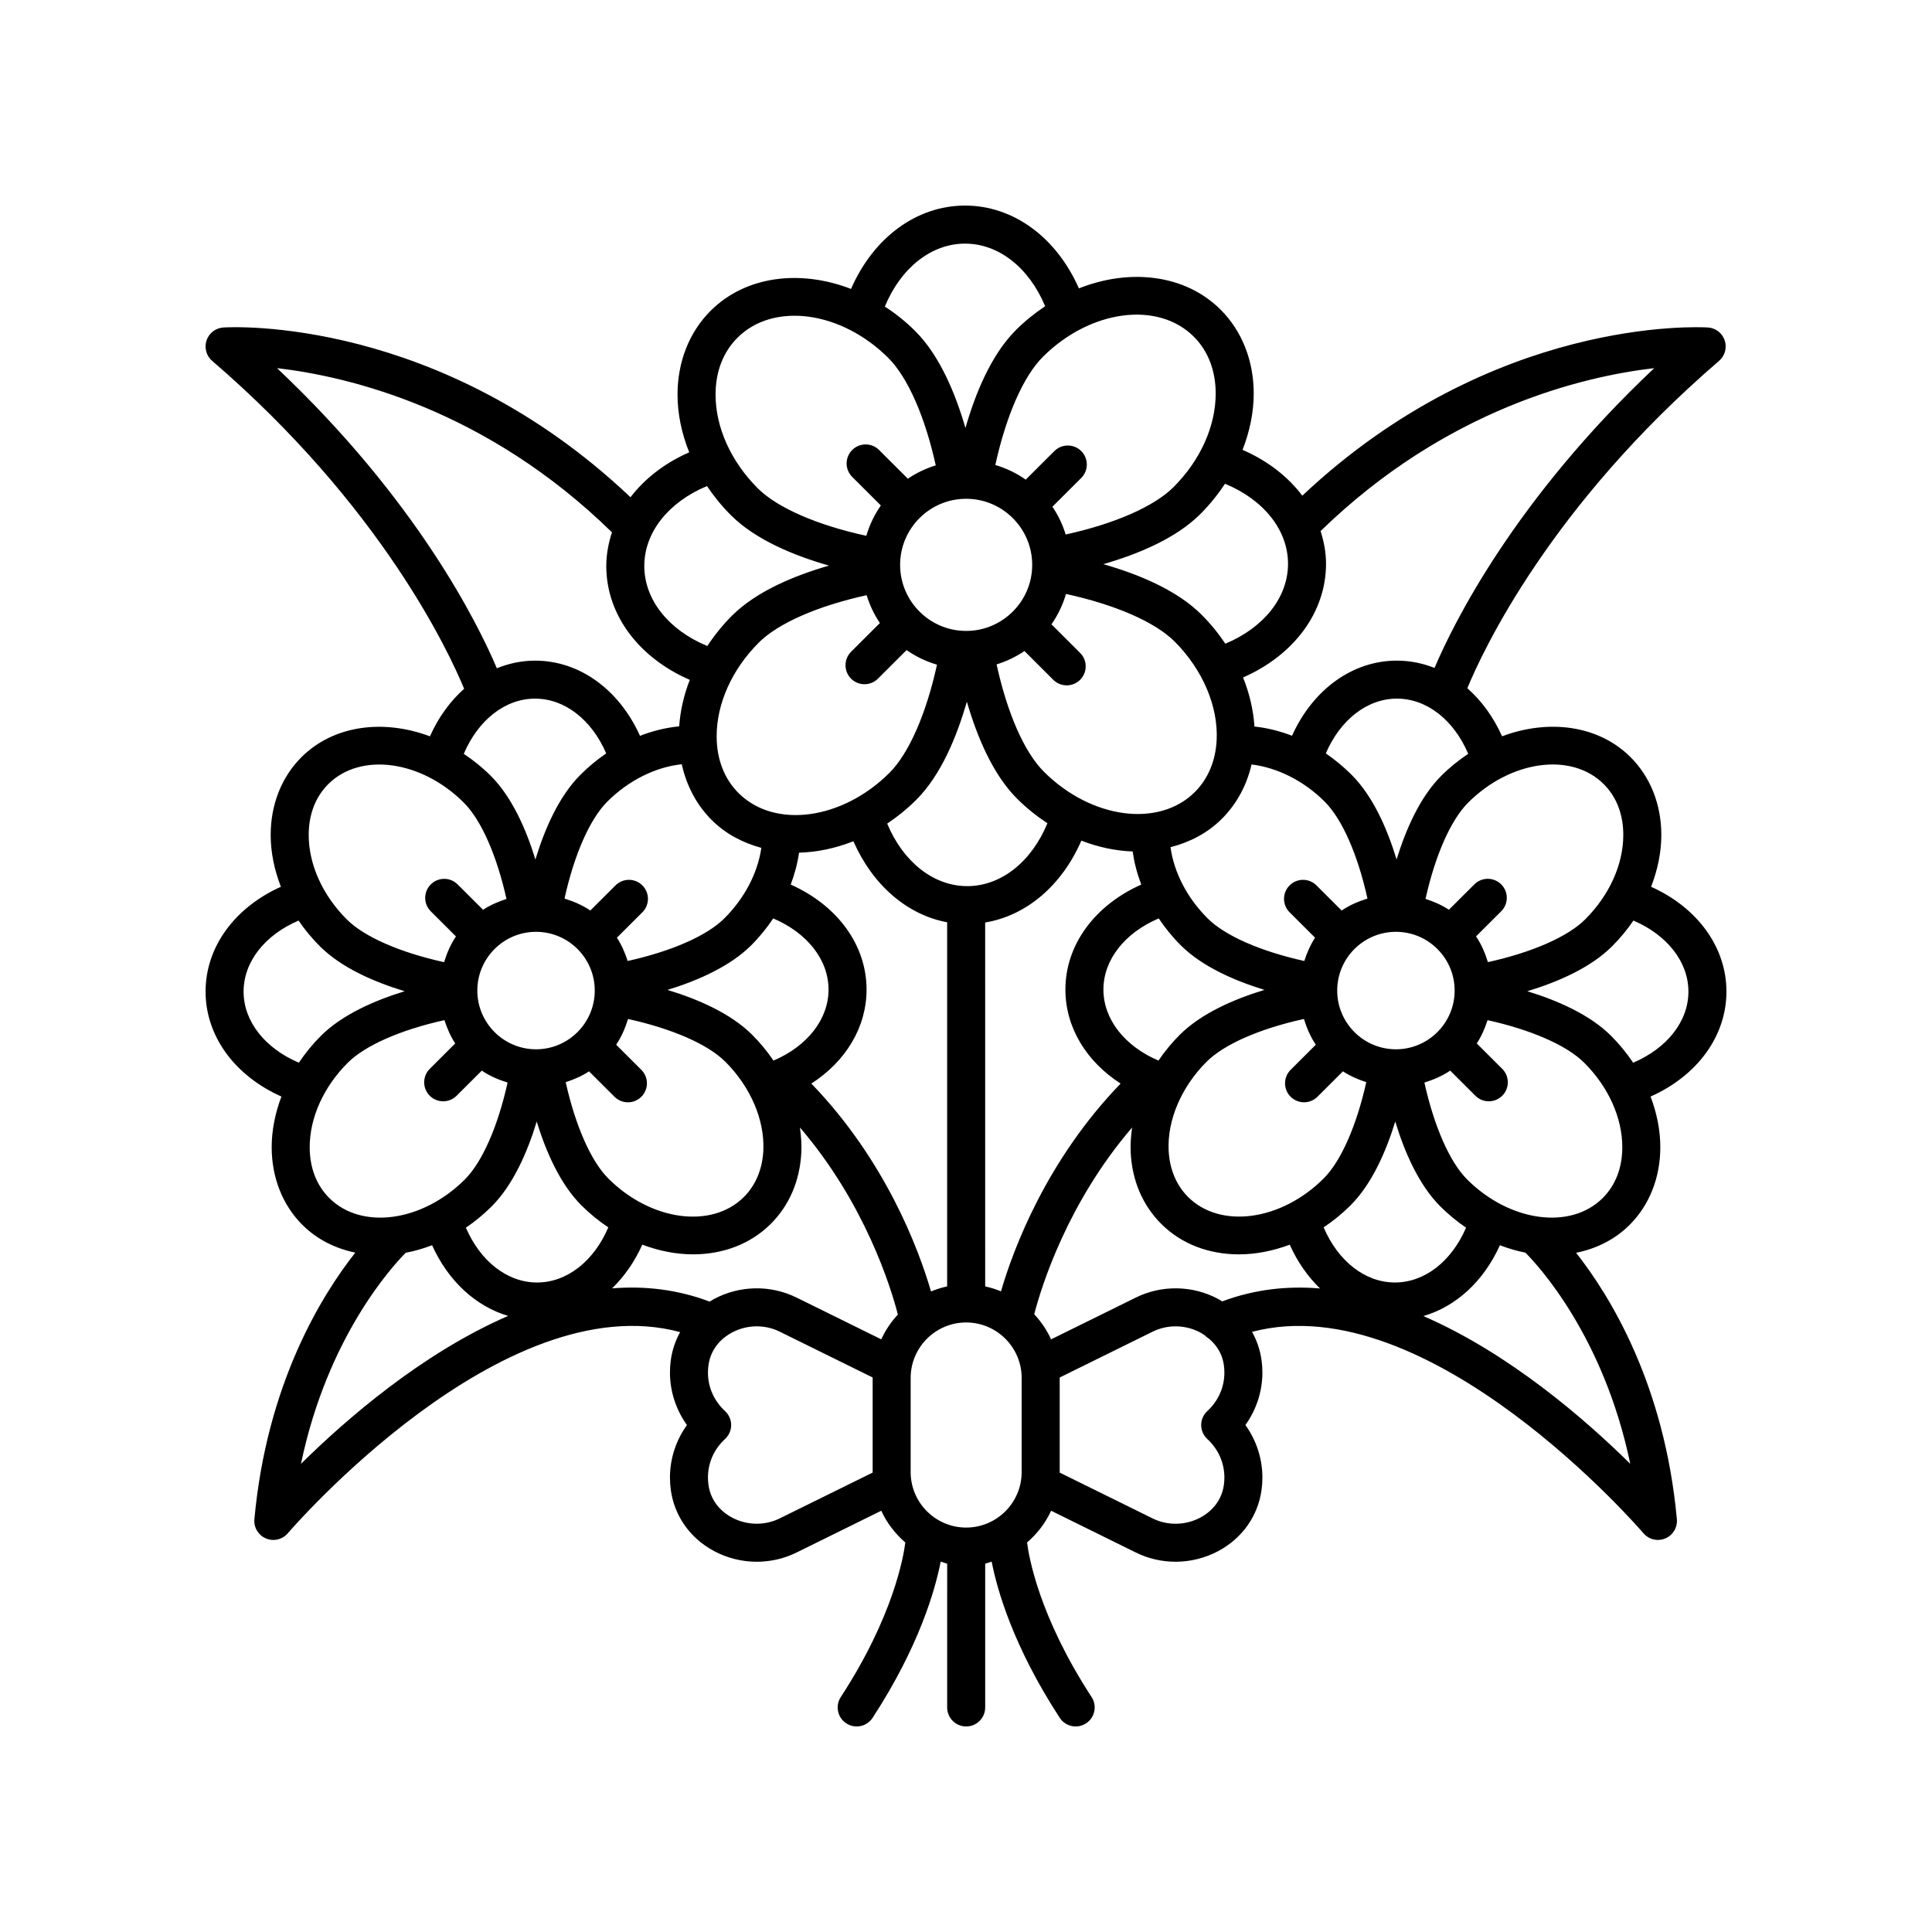
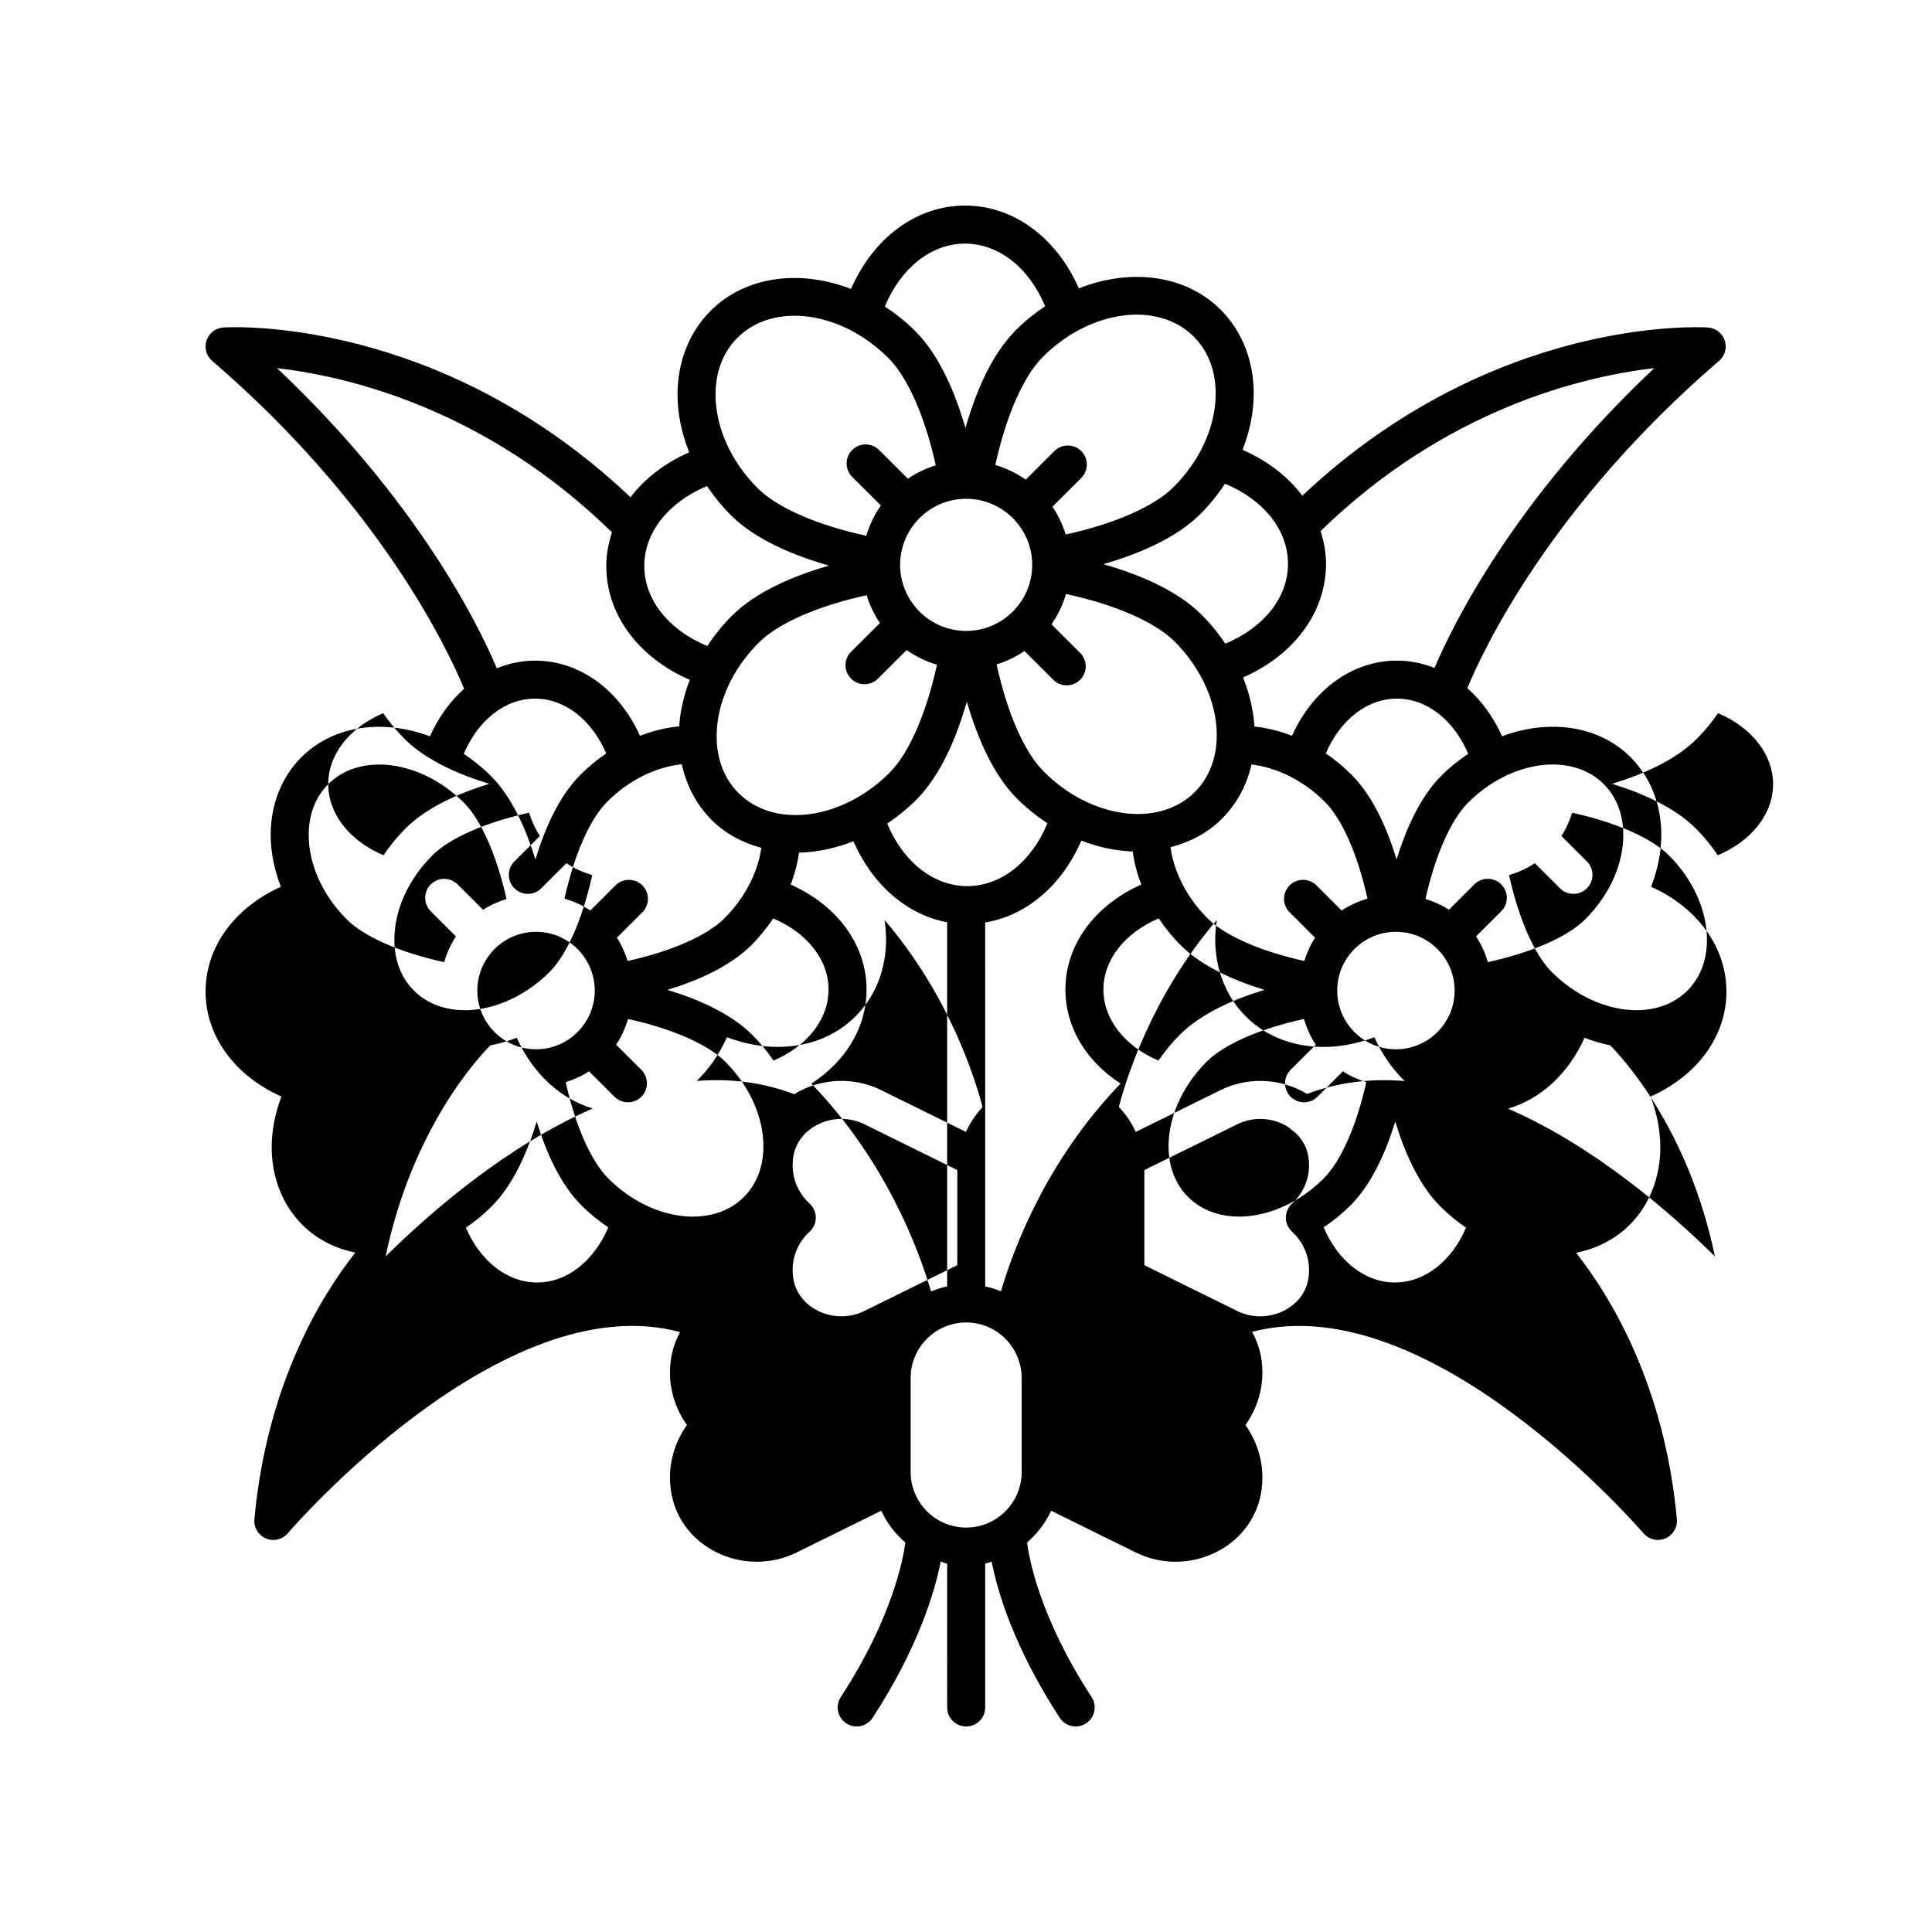
<svg xmlns="http://www.w3.org/2000/svg" fill="#000000" width="800px" height="800px" version="1.1" viewBox="144 144 512 512">
-   <path d="m581.56 379c1.734-4.481 2.707-9.129 2.707-13.738 0-8.043-2.891-15.355-8.137-20.59-8.52-8.512-21.719-10.172-34.066-5.547-2.289-5.121-5.445-9.43-9.207-12.738 4.141-10.023 21.965-48.266 66.715-86.754 1.555-1.336 2.144-3.481 1.492-5.426-0.652-1.941-2.414-3.297-4.461-3.426-2.356-0.125-56.996-2.965-107.48 44.578-3.812-5.059-9.199-9.262-15.836-12.141 1.902-4.875 2.961-9.938 2.961-14.949-0.004-8.676-3.113-16.559-8.766-22.199-9.371-9.355-24-11.02-37.566-5.648-5.922-13.461-17.309-21.945-30.164-21.945-12.898 0-24.316 8.543-30.219 22.09-13.469-5.203-27.926-3.481-37.215 5.797-5.652 5.644-8.766 13.527-8.766 22.203 0 5.133 1.105 10.32 3.098 15.301-6.492 2.848-11.777 6.961-15.559 11.906-50.598-47.957-105.53-45.141-107.89-44.988-2.047 0.129-3.812 1.484-4.461 3.426-0.652 1.945-0.062 4.09 1.492 5.426 44.797 38.523 62.695 77.043 66.77 86.895-3.699 3.289-6.805 7.543-9.066 12.602-12.348-4.625-25.543-2.965-34.066 5.539-5.246 5.238-8.137 12.551-8.137 20.594 0 4.606 0.969 9.258 2.707 13.738-12.266 5.512-19.961 15.977-19.961 27.766 0 11.836 7.758 22.328 20.102 27.824-1.656 4.383-2.582 8.922-2.582 13.418 0 8.043 2.891 15.355 8.137 20.59 3.871 3.867 8.734 6.258 14.023 7.352-8.957 11.355-23.457 34.797-26.742 70.645-0.203 2.188 1.039 4.254 3.066 5.106 0.629 0.266 1.293 0.395 1.949 0.395 1.449 0 2.863-0.625 3.844-1.777 0.59-0.695 56.832-66.02 103.97-53.305-1.266 2.285-2.121 4.805-2.484 7.481-0.145 1.059-0.215 2.144-0.215 3.246 0 4.988 1.602 9.855 4.5 13.902-2.898 4.043-4.5 8.91-4.5 13.902 0 1.102 0.074 2.184 0.219 3.254 0.941 6.945 5.133 12.875 11.504 16.262 3.519 1.871 7.406 2.812 11.285 2.812 3.609 0 7.219-0.812 10.527-2.441l22.465-11.078c1.492 3.262 3.691 6.094 6.371 8.414-0.461 3.699-3.156 19.574-17.105 40.969-1.52 2.328-0.859 5.453 1.473 6.973 0.84 0.547 1.793 0.812 2.738 0.812 1.645 0 3.258-0.805 4.227-2.289 12.305-18.875 16.57-33.855 18.043-41.395 0.578 0.164 1.121 0.41 1.719 0.535l-0.004 38.109c0 2.781 2.254 5.039 5.039 5.039 2.781 0 5.039-2.254 5.039-5.039v-38.113c0.594-0.125 1.137-0.371 1.715-0.535 1.469 7.539 5.734 22.52 18.039 41.395 0.965 1.488 2.582 2.293 4.227 2.293 0.941 0 1.898-0.262 2.746-0.816 2.332-1.52 2.988-4.641 1.473-6.973-13.969-21.426-16.648-37.297-17.102-40.969 2.68-2.32 4.879-5.152 6.367-8.414l22.465 11.078c3.305 1.633 6.914 2.441 10.523 2.441 3.883 0 7.769-0.941 11.289-2.812 6.367-3.391 10.562-9.32 11.504-16.27 0.145-1.062 0.215-2.144 0.215-3.246 0-4.988-1.602-9.855-4.5-13.902 2.898-4.043 4.5-8.91 4.5-13.902 0-1.102-0.074-2.184-0.219-3.25-0.367-2.699-1.234-5.238-2.519-7.539 47.07-12.41 103.13 52.676 103.72 53.367 0.98 1.152 2.394 1.777 3.844 1.777 0.656 0 1.32-0.129 1.949-0.395 2.027-0.852 3.266-2.918 3.066-5.106-3.281-35.797-17.746-59.227-26.707-70.598 5.352-1.074 10.273-3.488 14.184-7.394 5.246-5.234 8.137-12.547 8.137-20.59 0-4.496-0.926-9.035-2.582-13.418 12.348-5.496 20.105-15.988 20.105-27.824 0-11.789-7.699-22.254-19.961-27.77zm-12.551-27.199c3.391 3.379 5.18 8.035 5.18 13.457 0 7.82-3.68 15.98-10.094 22.383-4.656 4.644-14.125 8.766-25.785 11.332-0.754-2.43-1.746-4.758-3.144-6.82l6.668-6.652c1.969-1.965 1.977-5.152 0.012-7.125-1.965-1.969-5.156-1.977-7.125-0.012l-6.746 6.727c-1.895-1.25-4-2.164-6.199-2.875 2.574-11.535 6.684-20.902 11.305-25.516 11.262-11.238 27.379-13.438 35.93-4.898zm-74.23 117.46c2.496-1.664 4.891-3.598 7.125-5.828 5.68-5.668 9.43-14.324 11.852-22.215 2.426 7.988 6.199 16.754 11.938 22.484 2.144 2.141 4.438 4.023 6.828 5.644-3.836 8.91-10.961 14.527-18.855 14.527-7.918 0-15.059-5.652-18.887-14.613zm-94.734 79.559c-8.109 0-14.711-6.602-14.711-14.715v-24.922c0-8.113 6.602-14.715 14.711-14.715s14.707 6.602 14.707 14.715v24.922c0 8.113-6.598 14.715-14.707 14.715zm-113.72-64.945c-7.894 0-15.02-5.617-18.855-14.527 2.391-1.621 4.684-3.504 6.828-5.644 5.738-5.727 9.512-14.492 11.938-22.48 2.422 7.891 6.172 16.547 11.852 22.215 2.234 2.231 4.633 4.164 7.125 5.828-3.828 8.957-10.969 14.609-18.887 14.609zm-15.828-77.367c0-8.582 6.981-15.566 15.559-15.566 8.582 0 15.562 6.981 15.562 15.566 0 8.582-6.981 15.566-15.562 15.566-8.578-0.004-15.559-6.984-15.559-15.566zm54.176-59.973c1.258 5.695 3.949 10.801 7.934 14.777 3.684 3.68 8.23 6.035 13.156 7.379-0.957 6.644-4.414 13.309-9.805 18.691-4.621 4.613-14.039 8.723-25.617 11.289-0.711-2.188-1.617-4.281-2.856-6.172l6.746-6.727c1.969-1.965 1.977-5.152 0.012-7.125-1.965-1.969-5.16-1.977-7.125-0.012l-6.676 6.66c-2.07-1.406-4.398-2.41-6.84-3.168 2.566-11.613 6.691-21.043 11.34-25.688 5.629-5.621 12.77-9.168 19.73-9.906zm75.367-70.352c9.652 0 17.504 7.856 17.504 17.508s-7.852 17.508-17.504 17.508c-9.652 0-17.5-7.856-17.5-17.508s7.848-17.508 17.5-17.508zm95.012 80.258c4.652 4.644 8.773 14.07 11.34 25.688-2.441 0.758-4.769 1.762-6.84 3.168l-6.676-6.66c-1.969-1.969-5.164-1.961-7.125 0.012-1.965 1.969-1.961 5.16 0.012 7.125l6.746 6.727c-1.238 1.891-2.148 3.984-2.856 6.172-11.578-2.566-20.992-6.676-25.617-11.289-5.438-5.43-8.918-12.164-9.836-18.867 5.09-1.316 9.785-3.711 13.574-7.492 3.949-3.941 6.617-8.859 7.894-14.434 6.84 0.828 13.844 4.324 19.383 9.852zm-38.406 61.797c-2.117 2.117-4 4.414-5.641 6.828-8.945-3.824-14.586-10.938-14.586-18.824 0-7.906 5.672-15.035 14.656-18.855 1.688 2.516 3.621 4.918 5.836 7.125 5.664 5.652 14.281 9.395 22.191 11.82-8.004 2.43-16.73 6.191-22.457 11.906zm9.781-78.109c-0.277 5.508-2.273 10.266-5.777 13.766-9.547 9.523-27.484 7.117-39.988-5.367-5.219-5.211-9.707-15.48-12.555-28.457 2.652-0.812 5.137-2.012 7.383-3.539l7.637 7.621c0.98 0.98 2.269 1.473 3.559 1.473 1.293 0 2.582-0.496 3.566-1.48 1.965-1.969 1.961-5.16-0.012-7.125l-7.59-7.574c1.695-2.426 3.004-5.133 3.852-8.039 12.988 2.82 23.574 7.406 28.773 12.594 7.426 7.414 11.598 17.184 11.152 26.129zm-66.094 38.703c-8.945 0-16.984-6.426-21.219-16.57 2.703-1.805 5.301-3.898 7.719-6.316 6.609-6.602 10.785-16.906 13.395-26.004 2.609 8.992 6.766 19.184 13.309 25.715 2.516 2.512 5.227 4.664 8.043 6.512-4.215 10.199-12.273 16.664-21.246 16.664zm-23.148-69.723-7.633 7.613c-1.969 1.965-1.977 5.156-0.012 7.125 0.984 0.988 2.277 1.48 3.566 1.48 1.285 0 2.574-0.488 3.559-1.473l7.594-7.578c2.43 1.703 5.137 3.019 8.051 3.871-2.824 12.934-7.418 23.492-12.594 28.66-12.508 12.488-30.453 14.895-39.988 5.367-3.801-3.789-5.809-9-5.809-15.066 0-8.684 4.078-17.73 11.184-24.828 5.156-5.148 15.672-9.719 28.566-12.547 0.809 2.652 1.996 5.133 3.516 7.375zm-28.199 115.96c-1.641-2.414-3.523-4.715-5.641-6.828-5.727-5.715-14.449-9.477-22.457-11.906 7.91-2.426 16.531-6.168 22.191-11.82 2.211-2.207 4.148-4.609 5.836-7.125 8.988 3.82 14.656 10.949 14.656 18.855 0 7.887-5.641 15-14.586 18.824zm-43.777 31.242c-4.606-4.598-8.719-13.992-11.293-25.52 2.195-0.715 4.297-1.625 6.188-2.871l6.746 6.731c0.98 0.98 2.269 1.473 3.559 1.473 1.293 0 2.582-0.496 3.566-1.48 1.965-1.969 1.961-5.16-0.012-7.125l-6.672-6.656c1.398-2.062 2.394-4.391 3.148-6.82 11.656 2.562 21.129 6.684 25.789 11.332 6.699 6.691 10.461 15.496 10.062 23.551-0.246 4.922-2.031 9.176-5.152 12.293-8.547 8.535-24.672 6.332-35.93-4.906zm68.438-50.066c0-11.836-7.758-22.328-20.102-27.824 1.051-2.773 1.809-5.606 2.207-8.457 4.754-0.117 9.641-1.141 14.406-3.027 5.086 11.582 14.203 19.492 24.844 21.477v96.5c-1.48 0.309-2.902 0.77-4.273 1.332-3.297-11.285-12.047-34.715-31.711-55.086 9.129-5.887 14.629-14.934 14.629-24.914zm35.625 79.973c-1.348-0.543-2.738-1.004-4.188-1.305l-0.004-96.438c10.934-1.812 20.328-9.82 25.488-21.695 4.508 1.742 9.113 2.707 13.613 2.871 0.391 2.957 1.176 5.894 2.266 8.77-12.344 5.5-20.102 15.992-20.102 27.824 0 9.977 5.5 19.023 14.625 24.914-19.645 20.355-28.398 43.766-31.699 55.059zm54.496-60.848c4.656-4.648 14.129-8.77 25.789-11.332 0.754 2.434 1.746 4.758 3.148 6.82l-6.672 6.656c-1.969 1.965-1.977 5.156-0.012 7.125 0.984 0.988 2.277 1.48 3.566 1.48 1.285 0 2.574-0.488 3.559-1.473l6.746-6.731c1.891 1.246 3.992 2.16 6.188 2.871-2.574 11.527-6.691 20.922-11.293 25.52-11.258 11.238-27.379 13.438-35.93 4.906-3.125-3.121-4.906-7.371-5.152-12.297-0.398-8.051 3.359-16.855 10.062-23.547zm50.168-3.297c-8.582 0-15.562-6.981-15.562-15.566 0-8.582 6.981-15.566 15.562-15.566s15.559 6.981 15.559 15.566-6.981 15.566-15.559 15.566zm12.027-72.492c-5.668 5.66-9.418 14.27-11.852 22.191-2.434-8.012-6.207-16.734-11.938-22.457-2.133-2.129-4.426-4.016-6.824-5.656 3.84-8.906 10.961-14.516 18.852-14.516 7.926 0 15.07 5.656 18.895 14.625-2.496 1.668-4.902 3.582-7.133 5.812zm56.422-108.02c-36.984 34.883-53.16 67.559-58.223 79.449-3.152-1.246-6.496-1.938-9.965-1.938-11.797 0-22.273 7.676-27.801 19.91-3.258-1.262-6.598-2.09-9.957-2.445-0.273-4.348-1.312-8.746-3.016-13.004 13.488-5.91 21.988-17.285 21.988-30.121 0-3-0.559-5.891-1.438-8.68 33.246-32.328 69.34-40.961 88.41-43.172zm-97.047 51.848c0 8.93-6.441 16.953-16.613 21.176-1.828-2.734-3.941-5.328-6.332-7.715-6.594-6.578-16.859-10.746-25.992-13.359 9.027-2.613 19.176-6.762 25.699-13.277 2.492-2.488 4.66-5.199 6.535-8.035 10.227 4.215 16.703 12.254 16.703 21.211zm-24.977-60.199c3.797 3.793 5.805 9.004 5.809 15.07 0 8.684-4.078 17.73-11.184 24.824-5.16 5.148-15.676 9.723-28.57 12.547-0.809-2.644-1.996-5.125-3.512-7.367l7.633-7.613c1.969-1.965 1.977-5.152 0.012-7.125-1.965-1.969-5.16-1.977-7.125-0.012l-7.594 7.574c-2.43-1.703-5.144-3.023-8.059-3.879 2.828-12.941 7.41-23.48 12.602-28.66 12.504-12.477 30.441-14.887 39.988-5.359zm-60.609-24.648c8.949 0 16.992 6.434 21.223 16.59-2.703 1.805-5.305 3.879-7.727 6.293-6.598 6.586-10.773 16.844-13.395 25.98-2.621-9.039-6.781-19.172-13.309-25.691-2.516-2.512-5.231-4.652-8.051-6.5 4.223-10.203 12.281-16.672 21.258-16.672zm-60.316 24.941c9.543-9.527 27.477-7.121 39.988 5.367 5.156 5.144 9.727 15.609 12.559 28.457-2.656 0.812-5.141 2.012-7.391 3.539l-7.633-7.617c-1.969-1.969-5.164-1.961-7.125 0.012-1.965 1.969-1.961 5.16 0.012 7.125l7.59 7.57c-1.695 2.426-3.004 5.133-3.852 8.039-12.988-2.82-23.57-7.406-28.77-12.594-7.106-7.094-11.184-16.141-11.184-24.824-0.004-6.074 2.004-11.281 5.805-15.074zm-8.074 39.312c1.828 2.723 3.93 5.316 6.332 7.715 6.59 6.578 16.852 10.746 25.988 13.359-9.031 2.613-19.176 6.762-25.699 13.273-2.492 2.488-4.66 5.199-6.535 8.039-10.223-4.215-16.703-12.254-16.703-21.211 0-8.926 6.445-16.949 16.617-21.176zm-113.95-31.254c19.141 2.219 55.422 10.898 88.766 43.512-0.93 2.863-1.508 5.836-1.508 8.918 0 12.887 8.562 24.289 22.133 30.18-1.57 4.023-2.527 8.172-2.812 12.32-3.504 0.336-6.992 1.199-10.387 2.508-5.523-12.242-16.004-19.922-27.805-19.922-3.531 0-6.93 0.727-10.129 2.016-5.019-11.816-21.184-44.562-58.258-79.531zm68.387 87.586c7.894 0 15.016 5.613 18.852 14.52-2.402 1.637-4.691 3.519-6.824 5.652-5.734 5.723-9.504 14.445-11.938 22.457-2.434-7.926-6.184-16.535-11.852-22.195-2.234-2.227-4.637-4.141-7.133-5.805 3.824-8.969 10.969-14.629 18.895-14.629zm-54.812 22.664c8.547-8.535 24.668-6.34 35.93 4.902 4.621 4.613 8.73 13.98 11.305 25.516-2.199 0.715-4.305 1.629-6.199 2.875l-6.746-6.727c-1.969-1.969-5.16-1.961-7.125 0.012-1.965 1.969-1.961 5.16 0.012 7.125l6.668 6.652c-1.398 2.062-2.391 4.391-3.144 6.82-11.66-2.566-21.129-6.684-25.785-11.332-6.414-6.402-10.094-14.562-10.094-22.383 0-5.426 1.793-10.078 5.18-13.461zm-22.434 54.969c0-7.879 5.633-14.992 14.57-18.82 1.641 2.406 3.527 4.699 5.66 6.824 5.723 5.715 14.449 9.477 22.461 11.906-7.914 2.426-16.535 6.168-22.199 11.82-2.215 2.211-4.156 4.606-5.844 7.117-8.98-3.82-14.648-10.945-14.648-18.848zm17.52 41.238c0-7.816 3.676-15.977 10.09-22.375 4.625-4.617 14.039-8.727 25.617-11.293 0.711 2.191 1.621 4.285 2.859 6.172l-6.746 6.731c-1.969 1.965-1.977 5.156-0.012 7.125 0.984 0.988 2.277 1.48 3.566 1.48 1.285 0 2.574-0.488 3.559-1.473l6.676-6.66c2.066 1.406 4.394 2.41 6.832 3.168-2.574 11.613-6.703 21.062-11.336 25.688-11.262 11.234-27.379 13.445-35.93 4.898-3.383-3.379-5.176-8.035-5.176-13.461zm-2.309 83.914c7.023-33.801 24.426-52.59 27.75-55.93 2.34-0.441 4.68-1.121 6.992-2.008 4.285 9.516 11.578 16.191 20.148 18.738-22.844 9.914-43 27.457-54.891 39.199zm82.445-46.5c3.223-3.144 5.965-7.019 8-11.582 4.461 1.668 9.027 2.566 13.453 2.566 7.812 0 15.16-2.644 20.598-8.074 4.926-4.914 7.723-11.457 8.098-18.922 0.109-2.188-0.059-4.41-0.375-6.629 17.227 20.059 24.082 42.281 25.965 49.578-1.797 1.934-3.293 4.137-4.406 6.57l-22.465-11.078c-6.867-3.383-15.016-3.242-21.809 0.367-0.414 0.219-0.793 0.48-1.188 0.719-8.52-3.227-17.227-4.211-25.871-3.516zm69.051 48.82-24.641 12.148c-3.965 1.949-8.688 1.863-12.621-0.227-2.043-1.086-5.57-3.664-6.254-8.715-0.082-0.625-0.129-1.258-0.129-1.906 0-3.887 1.605-7.508 4.523-10.195 1.035-0.953 1.625-2.297 1.625-3.703s-0.59-2.746-1.621-3.703c-2.922-2.695-4.527-6.316-4.527-10.203 0-0.645 0.043-1.277 0.125-1.895 0.688-5.059 4.215-7.637 6.258-8.727 2.047-1.086 4.301-1.633 6.551-1.633 2.082 0 4.164 0.469 6.07 1.406l24.641 12.148zm88.688-8.898c2.922 2.695 4.527 6.316 4.527 10.203 0 0.648-0.043 1.281-0.125 1.898-0.688 5.059-4.215 7.633-6.254 8.723-3.949 2.094-8.668 2.176-12.625 0.227l-24.641-12.148v-25.203l24.637-12.148c3.965-1.957 8.688-1.871 12.625 0.227 0.375 0.199 0.832 0.512 1.281 0.816 0.316 0.352 0.68 0.617 1.074 0.863 1.707 1.461 3.441 3.656 3.898 7.039 0.082 0.621 0.129 1.258 0.129 1.902 0 3.887-1.605 7.508-4.523 10.195-1.035 0.953-1.625 2.297-1.625 3.703s0.59 2.75 1.621 3.703zm3.945-36.469c-0.355-0.215-0.695-0.449-1.066-0.648-6.797-3.617-14.949-3.758-21.809-0.371h-0.004l-22.465 11.078c-1.125-2.465-2.644-4.699-4.473-6.652 1.918-7.383 8.785-29.512 25.945-49.496-0.316 2.223-0.484 4.441-0.375 6.629 0.371 7.465 3.172 14.008 8.098 18.926 5.438 5.43 12.781 8.07 20.598 8.07 4.422 0 8.988-0.898 13.453-2.566 2.039 4.57 4.789 8.457 8.023 11.605-8.66-0.727-17.387 0.219-25.926 3.426zm53.324 3.887c8.625-2.519 15.969-9.211 20.273-18.773 2.238 0.859 4.496 1.527 6.758 1.969 3.227 3.231 20.738 22.035 27.789 55.965-11.875-11.73-32.004-29.246-54.82-39.16zm47.531-31.289c-8.547 8.535-24.664 6.336-35.93-4.902-4.637-4.625-8.762-14.078-11.336-25.688 2.438-0.758 4.766-1.762 6.832-3.168l6.676 6.66c0.98 0.98 2.269 1.473 3.559 1.473 1.293 0 2.582-0.496 3.566-1.48 1.965-1.969 1.961-5.16-0.012-7.125l-6.746-6.731c1.238-1.891 2.148-3.984 2.859-6.172 11.578 2.566 20.992 6.676 25.617 11.293 6.414 6.402 10.09 14.562 10.09 22.379 0.004 5.422-1.785 10.078-5.176 13.461zm8.051-35.855c-1.688-2.512-3.629-4.91-5.844-7.121-5.664-5.652-14.285-9.395-22.199-11.82 8.016-2.43 16.738-6.191 22.461-11.906 2.129-2.125 4.016-4.418 5.66-6.824 8.938 3.832 14.57 10.945 14.57 18.824 0 7.902-5.668 15.027-14.648 18.848z" />
+   <path d="m581.56 379c1.734-4.481 2.707-9.129 2.707-13.738 0-8.043-2.891-15.355-8.137-20.59-8.52-8.512-21.719-10.172-34.066-5.547-2.289-5.121-5.445-9.43-9.207-12.738 4.141-10.023 21.965-48.266 66.715-86.754 1.555-1.336 2.144-3.481 1.492-5.426-0.652-1.941-2.414-3.297-4.461-3.426-2.356-0.125-56.996-2.965-107.48 44.578-3.812-5.059-9.199-9.262-15.836-12.141 1.902-4.875 2.961-9.938 2.961-14.949-0.004-8.676-3.113-16.559-8.766-22.199-9.371-9.355-24-11.02-37.566-5.648-5.922-13.461-17.309-21.945-30.164-21.945-12.898 0-24.316 8.543-30.219 22.09-13.469-5.203-27.926-3.481-37.215 5.797-5.652 5.644-8.766 13.527-8.766 22.203 0 5.133 1.105 10.32 3.098 15.301-6.492 2.848-11.777 6.961-15.559 11.906-50.598-47.957-105.53-45.141-107.89-44.988-2.047 0.129-3.812 1.484-4.461 3.426-0.652 1.945-0.062 4.09 1.492 5.426 44.797 38.523 62.695 77.043 66.77 86.895-3.699 3.289-6.805 7.543-9.066 12.602-12.348-4.625-25.543-2.965-34.066 5.539-5.246 5.238-8.137 12.551-8.137 20.594 0 4.606 0.969 9.258 2.707 13.738-12.266 5.512-19.961 15.977-19.961 27.766 0 11.836 7.758 22.328 20.102 27.824-1.656 4.383-2.582 8.922-2.582 13.418 0 8.043 2.891 15.355 8.137 20.59 3.871 3.867 8.734 6.258 14.023 7.352-8.957 11.355-23.457 34.797-26.742 70.645-0.203 2.188 1.039 4.254 3.066 5.106 0.629 0.266 1.293 0.395 1.949 0.395 1.449 0 2.863-0.625 3.844-1.777 0.59-0.695 56.832-66.02 103.97-53.305-1.266 2.285-2.121 4.805-2.484 7.481-0.145 1.059-0.215 2.144-0.215 3.246 0 4.988 1.602 9.855 4.5 13.902-2.898 4.043-4.5 8.91-4.5 13.902 0 1.102 0.074 2.184 0.219 3.254 0.941 6.945 5.133 12.875 11.504 16.262 3.519 1.871 7.406 2.812 11.285 2.812 3.609 0 7.219-0.812 10.527-2.441l22.465-11.078c1.492 3.262 3.691 6.094 6.371 8.414-0.461 3.699-3.156 19.574-17.105 40.969-1.52 2.328-0.859 5.453 1.473 6.973 0.84 0.547 1.793 0.812 2.738 0.812 1.645 0 3.258-0.805 4.227-2.289 12.305-18.875 16.57-33.855 18.043-41.395 0.578 0.164 1.121 0.41 1.719 0.535l-0.004 38.109c0 2.781 2.254 5.039 5.039 5.039 2.781 0 5.039-2.254 5.039-5.039v-38.113c0.594-0.125 1.137-0.371 1.715-0.535 1.469 7.539 5.734 22.52 18.039 41.395 0.965 1.488 2.582 2.293 4.227 2.293 0.941 0 1.898-0.262 2.746-0.816 2.332-1.52 2.988-4.641 1.473-6.973-13.969-21.426-16.648-37.297-17.102-40.969 2.68-2.32 4.879-5.152 6.367-8.414l22.465 11.078c3.305 1.633 6.914 2.441 10.523 2.441 3.883 0 7.769-0.941 11.289-2.812 6.367-3.391 10.562-9.32 11.504-16.27 0.145-1.062 0.215-2.144 0.215-3.246 0-4.988-1.602-9.855-4.5-13.902 2.898-4.043 4.5-8.91 4.5-13.902 0-1.102-0.074-2.184-0.219-3.25-0.367-2.699-1.234-5.238-2.519-7.539 47.07-12.41 103.13 52.676 103.72 53.367 0.98 1.152 2.394 1.777 3.844 1.777 0.656 0 1.32-0.129 1.949-0.395 2.027-0.852 3.266-2.918 3.066-5.106-3.281-35.797-17.746-59.227-26.707-70.598 5.352-1.074 10.273-3.488 14.184-7.394 5.246-5.234 8.137-12.547 8.137-20.59 0-4.496-0.926-9.035-2.582-13.418 12.348-5.496 20.105-15.988 20.105-27.824 0-11.789-7.699-22.254-19.961-27.77zm-12.551-27.199c3.391 3.379 5.18 8.035 5.18 13.457 0 7.82-3.68 15.98-10.094 22.383-4.656 4.644-14.125 8.766-25.785 11.332-0.754-2.43-1.746-4.758-3.144-6.82l6.668-6.652c1.969-1.965 1.977-5.152 0.012-7.125-1.965-1.969-5.156-1.977-7.125-0.012l-6.746 6.727c-1.895-1.25-4-2.164-6.199-2.875 2.574-11.535 6.684-20.902 11.305-25.516 11.262-11.238 27.379-13.438 35.93-4.898zm-74.23 117.46c2.496-1.664 4.891-3.598 7.125-5.828 5.68-5.668 9.43-14.324 11.852-22.215 2.426 7.988 6.199 16.754 11.938 22.484 2.144 2.141 4.438 4.023 6.828 5.644-3.836 8.91-10.961 14.527-18.855 14.527-7.918 0-15.059-5.652-18.887-14.613zm-94.734 79.559c-8.109 0-14.711-6.602-14.711-14.715v-24.922c0-8.113 6.602-14.715 14.711-14.715s14.707 6.602 14.707 14.715v24.922c0 8.113-6.598 14.715-14.707 14.715zm-113.72-64.945c-7.894 0-15.02-5.617-18.855-14.527 2.391-1.621 4.684-3.504 6.828-5.644 5.738-5.727 9.512-14.492 11.938-22.48 2.422 7.891 6.172 16.547 11.852 22.215 2.234 2.231 4.633 4.164 7.125 5.828-3.828 8.957-10.969 14.609-18.887 14.609zm-15.828-77.367c0-8.582 6.981-15.566 15.559-15.566 8.582 0 15.562 6.981 15.562 15.566 0 8.582-6.981 15.566-15.562 15.566-8.578-0.004-15.559-6.984-15.559-15.566zm54.176-59.973c1.258 5.695 3.949 10.801 7.934 14.777 3.684 3.68 8.23 6.035 13.156 7.379-0.957 6.644-4.414 13.309-9.805 18.691-4.621 4.613-14.039 8.723-25.617 11.289-0.711-2.188-1.617-4.281-2.856-6.172l6.746-6.727c1.969-1.965 1.977-5.152 0.012-7.125-1.965-1.969-5.16-1.977-7.125-0.012l-6.676 6.66c-2.07-1.406-4.398-2.41-6.84-3.168 2.566-11.613 6.691-21.043 11.34-25.688 5.629-5.621 12.77-9.168 19.73-9.906zm75.367-70.352c9.652 0 17.504 7.856 17.504 17.508s-7.852 17.508-17.504 17.508c-9.652 0-17.5-7.856-17.5-17.508s7.848-17.508 17.5-17.508zm95.012 80.258c4.652 4.644 8.773 14.07 11.34 25.688-2.441 0.758-4.769 1.762-6.84 3.168l-6.676-6.66c-1.969-1.969-5.164-1.961-7.125 0.012-1.965 1.969-1.961 5.16 0.012 7.125l6.746 6.727c-1.238 1.891-2.148 3.984-2.856 6.172-11.578-2.566-20.992-6.676-25.617-11.289-5.438-5.43-8.918-12.164-9.836-18.867 5.09-1.316 9.785-3.711 13.574-7.492 3.949-3.941 6.617-8.859 7.894-14.434 6.84 0.828 13.844 4.324 19.383 9.852zm-38.406 61.797c-2.117 2.117-4 4.414-5.641 6.828-8.945-3.824-14.586-10.938-14.586-18.824 0-7.906 5.672-15.035 14.656-18.855 1.688 2.516 3.621 4.918 5.836 7.125 5.664 5.652 14.281 9.395 22.191 11.82-8.004 2.43-16.73 6.191-22.457 11.906zm9.781-78.109c-0.277 5.508-2.273 10.266-5.777 13.766-9.547 9.523-27.484 7.117-39.988-5.367-5.219-5.211-9.707-15.48-12.555-28.457 2.652-0.812 5.137-2.012 7.383-3.539l7.637 7.621c0.98 0.98 2.269 1.473 3.559 1.473 1.293 0 2.582-0.496 3.566-1.48 1.965-1.969 1.961-5.16-0.012-7.125l-7.59-7.574c1.695-2.426 3.004-5.133 3.852-8.039 12.988 2.82 23.574 7.406 28.773 12.594 7.426 7.414 11.598 17.184 11.152 26.129zm-66.094 38.703c-8.945 0-16.984-6.426-21.219-16.57 2.703-1.805 5.301-3.898 7.719-6.316 6.609-6.602 10.785-16.906 13.395-26.004 2.609 8.992 6.766 19.184 13.309 25.715 2.516 2.512 5.227 4.664 8.043 6.512-4.215 10.199-12.273 16.664-21.246 16.664zm-23.148-69.723-7.633 7.613c-1.969 1.965-1.977 5.156-0.012 7.125 0.984 0.988 2.277 1.48 3.566 1.48 1.285 0 2.574-0.488 3.559-1.473l7.594-7.578c2.43 1.703 5.137 3.019 8.051 3.871-2.824 12.934-7.418 23.492-12.594 28.66-12.508 12.488-30.453 14.895-39.988 5.367-3.801-3.789-5.809-9-5.809-15.066 0-8.684 4.078-17.73 11.184-24.828 5.156-5.148 15.672-9.719 28.566-12.547 0.809 2.652 1.996 5.133 3.516 7.375zm-28.199 115.96c-1.641-2.414-3.523-4.715-5.641-6.828-5.727-5.715-14.449-9.477-22.457-11.906 7.91-2.426 16.531-6.168 22.191-11.82 2.211-2.207 4.148-4.609 5.836-7.125 8.988 3.82 14.656 10.949 14.656 18.855 0 7.887-5.641 15-14.586 18.824zm-43.777 31.242c-4.606-4.598-8.719-13.992-11.293-25.52 2.195-0.715 4.297-1.625 6.188-2.871l6.746 6.731c0.98 0.98 2.269 1.473 3.559 1.473 1.293 0 2.582-0.496 3.566-1.48 1.965-1.969 1.961-5.16-0.012-7.125l-6.672-6.656c1.398-2.062 2.394-4.391 3.148-6.82 11.656 2.562 21.129 6.684 25.789 11.332 6.699 6.691 10.461 15.496 10.062 23.551-0.246 4.922-2.031 9.176-5.152 12.293-8.547 8.535-24.672 6.332-35.93-4.906zm68.438-50.066c0-11.836-7.758-22.328-20.102-27.824 1.051-2.773 1.809-5.606 2.207-8.457 4.754-0.117 9.641-1.141 14.406-3.027 5.086 11.582 14.203 19.492 24.844 21.477v96.5c-1.48 0.309-2.902 0.77-4.273 1.332-3.297-11.285-12.047-34.715-31.711-55.086 9.129-5.887 14.629-14.934 14.629-24.914zm35.625 79.973c-1.348-0.543-2.738-1.004-4.188-1.305l-0.004-96.438c10.934-1.812 20.328-9.82 25.488-21.695 4.508 1.742 9.113 2.707 13.613 2.871 0.391 2.957 1.176 5.894 2.266 8.77-12.344 5.5-20.102 15.992-20.102 27.824 0 9.977 5.5 19.023 14.625 24.914-19.645 20.355-28.398 43.766-31.699 55.059zm54.496-60.848c4.656-4.648 14.129-8.77 25.789-11.332 0.754 2.434 1.746 4.758 3.148 6.82l-6.672 6.656c-1.969 1.965-1.977 5.156-0.012 7.125 0.984 0.988 2.277 1.48 3.566 1.48 1.285 0 2.574-0.488 3.559-1.473l6.746-6.731c1.891 1.246 3.992 2.16 6.188 2.871-2.574 11.527-6.691 20.922-11.293 25.52-11.258 11.238-27.379 13.438-35.93 4.906-3.125-3.121-4.906-7.371-5.152-12.297-0.398-8.051 3.359-16.855 10.062-23.547zm50.168-3.297c-8.582 0-15.562-6.981-15.562-15.566 0-8.582 6.981-15.566 15.562-15.566s15.559 6.981 15.559 15.566-6.981 15.566-15.559 15.566zm12.027-72.492c-5.668 5.66-9.418 14.27-11.852 22.191-2.434-8.012-6.207-16.734-11.938-22.457-2.133-2.129-4.426-4.016-6.824-5.656 3.84-8.906 10.961-14.516 18.852-14.516 7.926 0 15.07 5.656 18.895 14.625-2.496 1.668-4.902 3.582-7.133 5.812zm56.422-108.02c-36.984 34.883-53.16 67.559-58.223 79.449-3.152-1.246-6.496-1.938-9.965-1.938-11.797 0-22.273 7.676-27.801 19.91-3.258-1.262-6.598-2.09-9.957-2.445-0.273-4.348-1.312-8.746-3.016-13.004 13.488-5.91 21.988-17.285 21.988-30.121 0-3-0.559-5.891-1.438-8.68 33.246-32.328 69.34-40.961 88.41-43.172zm-97.047 51.848c0 8.93-6.441 16.953-16.613 21.176-1.828-2.734-3.941-5.328-6.332-7.715-6.594-6.578-16.859-10.746-25.992-13.359 9.027-2.613 19.176-6.762 25.699-13.277 2.492-2.488 4.66-5.199 6.535-8.035 10.227 4.215 16.703 12.254 16.703 21.211zm-24.977-60.199c3.797 3.793 5.805 9.004 5.809 15.07 0 8.684-4.078 17.73-11.184 24.824-5.16 5.148-15.676 9.723-28.57 12.547-0.809-2.644-1.996-5.125-3.512-7.367l7.633-7.613c1.969-1.965 1.977-5.152 0.012-7.125-1.965-1.969-5.16-1.977-7.125-0.012l-7.594 7.574c-2.43-1.703-5.144-3.023-8.059-3.879 2.828-12.941 7.41-23.48 12.602-28.66 12.504-12.477 30.441-14.887 39.988-5.359zm-60.609-24.648c8.949 0 16.992 6.434 21.223 16.59-2.703 1.805-5.305 3.879-7.727 6.293-6.598 6.586-10.773 16.844-13.395 25.98-2.621-9.039-6.781-19.172-13.309-25.691-2.516-2.512-5.231-4.652-8.051-6.5 4.223-10.203 12.281-16.672 21.258-16.672zm-60.316 24.941c9.543-9.527 27.477-7.121 39.988 5.367 5.156 5.144 9.727 15.609 12.559 28.457-2.656 0.812-5.141 2.012-7.391 3.539l-7.633-7.617c-1.969-1.969-5.164-1.961-7.125 0.012-1.965 1.969-1.961 5.16 0.012 7.125l7.59 7.57c-1.695 2.426-3.004 5.133-3.852 8.039-12.988-2.82-23.57-7.406-28.77-12.594-7.106-7.094-11.184-16.141-11.184-24.824-0.004-6.074 2.004-11.281 5.805-15.074zm-8.074 39.312c1.828 2.723 3.93 5.316 6.332 7.715 6.59 6.578 16.852 10.746 25.988 13.359-9.031 2.613-19.176 6.762-25.699 13.273-2.492 2.488-4.66 5.199-6.535 8.039-10.223-4.215-16.703-12.254-16.703-21.211 0-8.926 6.445-16.949 16.617-21.176zm-113.95-31.254c19.141 2.219 55.422 10.898 88.766 43.512-0.93 2.863-1.508 5.836-1.508 8.918 0 12.887 8.562 24.289 22.133 30.18-1.57 4.023-2.527 8.172-2.812 12.32-3.504 0.336-6.992 1.199-10.387 2.508-5.523-12.242-16.004-19.922-27.805-19.922-3.531 0-6.93 0.727-10.129 2.016-5.019-11.816-21.184-44.562-58.258-79.531zm68.387 87.586c7.894 0 15.016 5.613 18.852 14.52-2.402 1.637-4.691 3.519-6.824 5.652-5.734 5.723-9.504 14.445-11.938 22.457-2.434-7.926-6.184-16.535-11.852-22.195-2.234-2.227-4.637-4.141-7.133-5.805 3.824-8.969 10.969-14.629 18.895-14.629zm-54.812 22.664c8.547-8.535 24.668-6.34 35.93 4.902 4.621 4.613 8.73 13.98 11.305 25.516-2.199 0.715-4.305 1.629-6.199 2.875l-6.746-6.727c-1.969-1.969-5.16-1.961-7.125 0.012-1.965 1.969-1.961 5.16 0.012 7.125l6.668 6.652c-1.398 2.062-2.391 4.391-3.144 6.82-11.66-2.566-21.129-6.684-25.785-11.332-6.414-6.402-10.094-14.562-10.094-22.383 0-5.426 1.793-10.078 5.18-13.461zc0-7.879 5.633-14.992 14.57-18.82 1.641 2.406 3.527 4.699 5.66 6.824 5.723 5.715 14.449 9.477 22.461 11.906-7.914 2.426-16.535 6.168-22.199 11.82-2.215 2.211-4.156 4.606-5.844 7.117-8.98-3.82-14.648-10.945-14.648-18.848zm17.52 41.238c0-7.816 3.676-15.977 10.09-22.375 4.625-4.617 14.039-8.727 25.617-11.293 0.711 2.191 1.621 4.285 2.859 6.172l-6.746 6.731c-1.969 1.965-1.977 5.156-0.012 7.125 0.984 0.988 2.277 1.48 3.566 1.48 1.285 0 2.574-0.488 3.559-1.473l6.676-6.66c2.066 1.406 4.394 2.41 6.832 3.168-2.574 11.613-6.703 21.062-11.336 25.688-11.262 11.234-27.379 13.445-35.93 4.898-3.383-3.379-5.176-8.035-5.176-13.461zm-2.309 83.914c7.023-33.801 24.426-52.59 27.75-55.93 2.34-0.441 4.68-1.121 6.992-2.008 4.285 9.516 11.578 16.191 20.148 18.738-22.844 9.914-43 27.457-54.891 39.199zm82.445-46.5c3.223-3.144 5.965-7.019 8-11.582 4.461 1.668 9.027 2.566 13.453 2.566 7.812 0 15.16-2.644 20.598-8.074 4.926-4.914 7.723-11.457 8.098-18.922 0.109-2.188-0.059-4.41-0.375-6.629 17.227 20.059 24.082 42.281 25.965 49.578-1.797 1.934-3.293 4.137-4.406 6.57l-22.465-11.078c-6.867-3.383-15.016-3.242-21.809 0.367-0.414 0.219-0.793 0.48-1.188 0.719-8.52-3.227-17.227-4.211-25.871-3.516zm69.051 48.82-24.641 12.148c-3.965 1.949-8.688 1.863-12.621-0.227-2.043-1.086-5.57-3.664-6.254-8.715-0.082-0.625-0.129-1.258-0.129-1.906 0-3.887 1.605-7.508 4.523-10.195 1.035-0.953 1.625-2.297 1.625-3.703s-0.59-2.746-1.621-3.703c-2.922-2.695-4.527-6.316-4.527-10.203 0-0.645 0.043-1.277 0.125-1.895 0.688-5.059 4.215-7.637 6.258-8.727 2.047-1.086 4.301-1.633 6.551-1.633 2.082 0 4.164 0.469 6.07 1.406l24.641 12.148zm88.688-8.898c2.922 2.695 4.527 6.316 4.527 10.203 0 0.648-0.043 1.281-0.125 1.898-0.688 5.059-4.215 7.633-6.254 8.723-3.949 2.094-8.668 2.176-12.625 0.227l-24.641-12.148v-25.203l24.637-12.148c3.965-1.957 8.688-1.871 12.625 0.227 0.375 0.199 0.832 0.512 1.281 0.816 0.316 0.352 0.68 0.617 1.074 0.863 1.707 1.461 3.441 3.656 3.898 7.039 0.082 0.621 0.129 1.258 0.129 1.902 0 3.887-1.605 7.508-4.523 10.195-1.035 0.953-1.625 2.297-1.625 3.703s0.59 2.75 1.621 3.703zm3.945-36.469c-0.355-0.215-0.695-0.449-1.066-0.648-6.797-3.617-14.949-3.758-21.809-0.371h-0.004l-22.465 11.078c-1.125-2.465-2.644-4.699-4.473-6.652 1.918-7.383 8.785-29.512 25.945-49.496-0.316 2.223-0.484 4.441-0.375 6.629 0.371 7.465 3.172 14.008 8.098 18.926 5.438 5.43 12.781 8.07 20.598 8.07 4.422 0 8.988-0.898 13.453-2.566 2.039 4.57 4.789 8.457 8.023 11.605-8.66-0.727-17.387 0.219-25.926 3.426zm53.324 3.887c8.625-2.519 15.969-9.211 20.273-18.773 2.238 0.859 4.496 1.527 6.758 1.969 3.227 3.231 20.738 22.035 27.789 55.965-11.875-11.73-32.004-29.246-54.82-39.16zm47.531-31.289c-8.547 8.535-24.664 6.336-35.93-4.902-4.637-4.625-8.762-14.078-11.336-25.688 2.438-0.758 4.766-1.762 6.832-3.168l6.676 6.66c0.98 0.98 2.269 1.473 3.559 1.473 1.293 0 2.582-0.496 3.566-1.48 1.965-1.969 1.961-5.16-0.012-7.125l-6.746-6.731c1.238-1.891 2.148-3.984 2.859-6.172 11.578 2.566 20.992 6.676 25.617 11.293 6.414 6.402 10.09 14.562 10.09 22.379 0.004 5.422-1.785 10.078-5.176 13.461zm8.051-35.855c-1.688-2.512-3.629-4.91-5.844-7.121-5.664-5.652-14.285-9.395-22.199-11.82 8.016-2.43 16.738-6.191 22.461-11.906 2.129-2.125 4.016-4.418 5.66-6.824 8.938 3.832 14.57 10.945 14.57 18.824 0 7.902-5.668 15.027-14.648 18.848z" />
</svg>